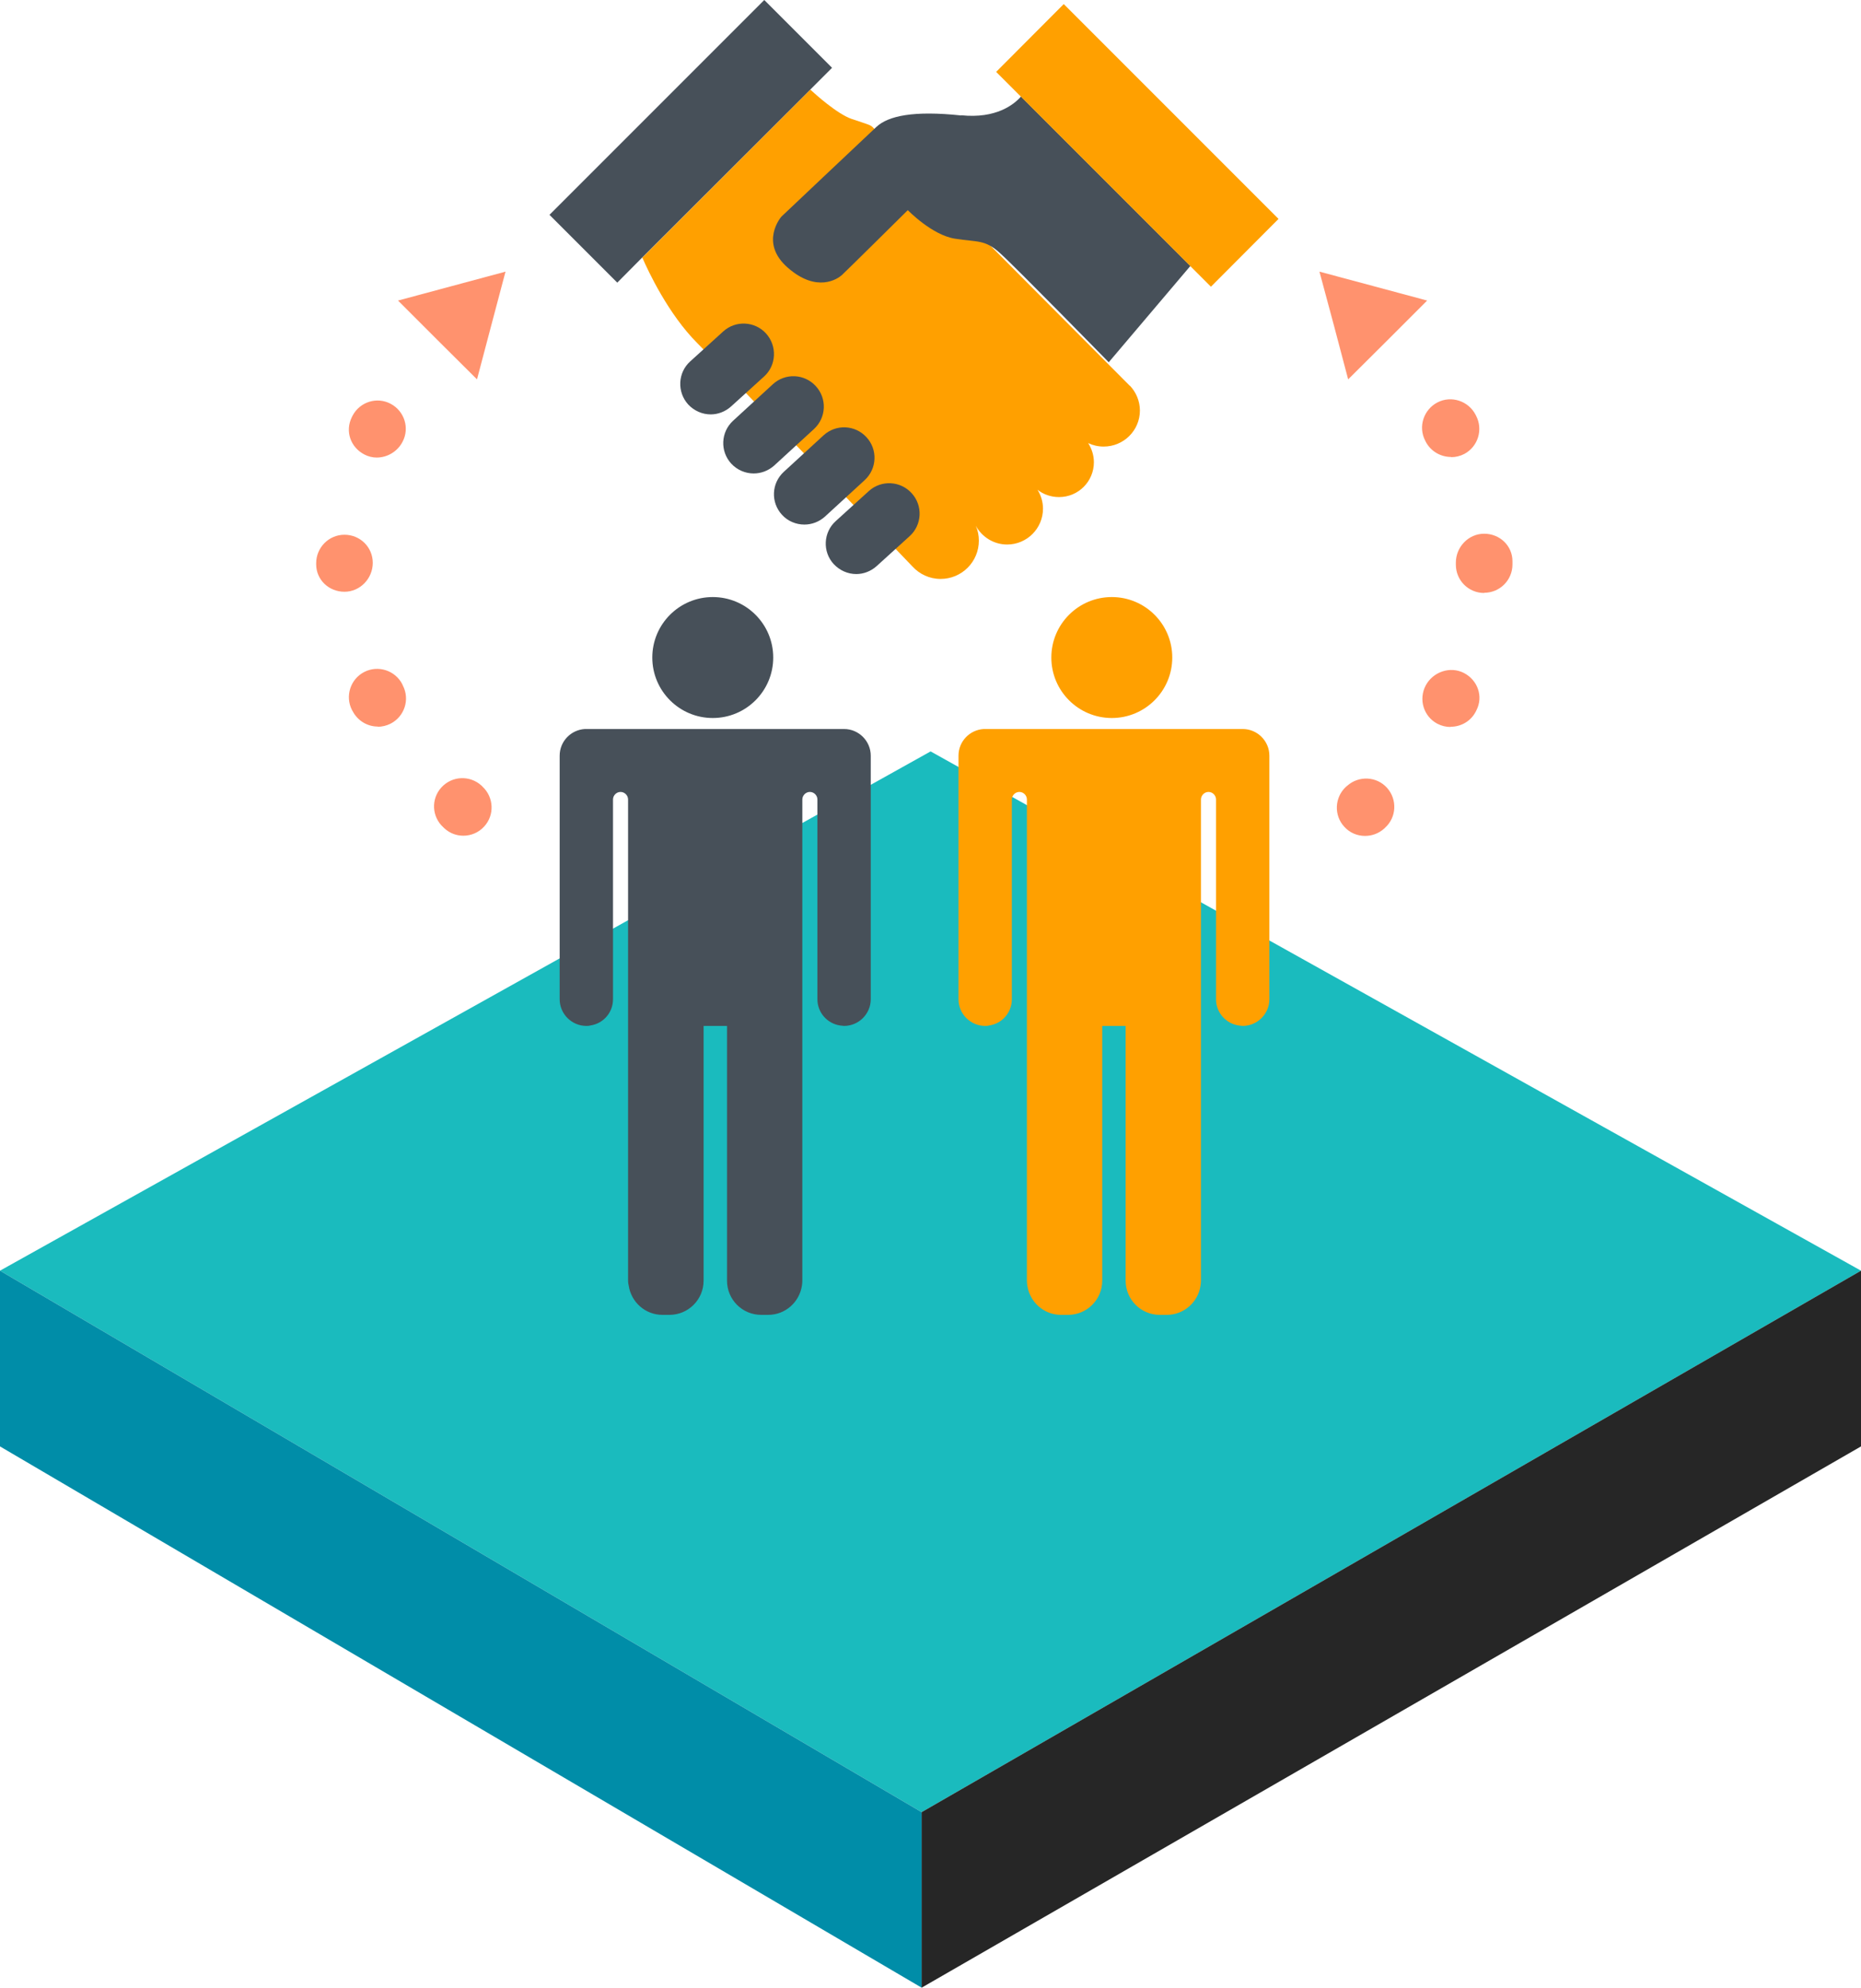
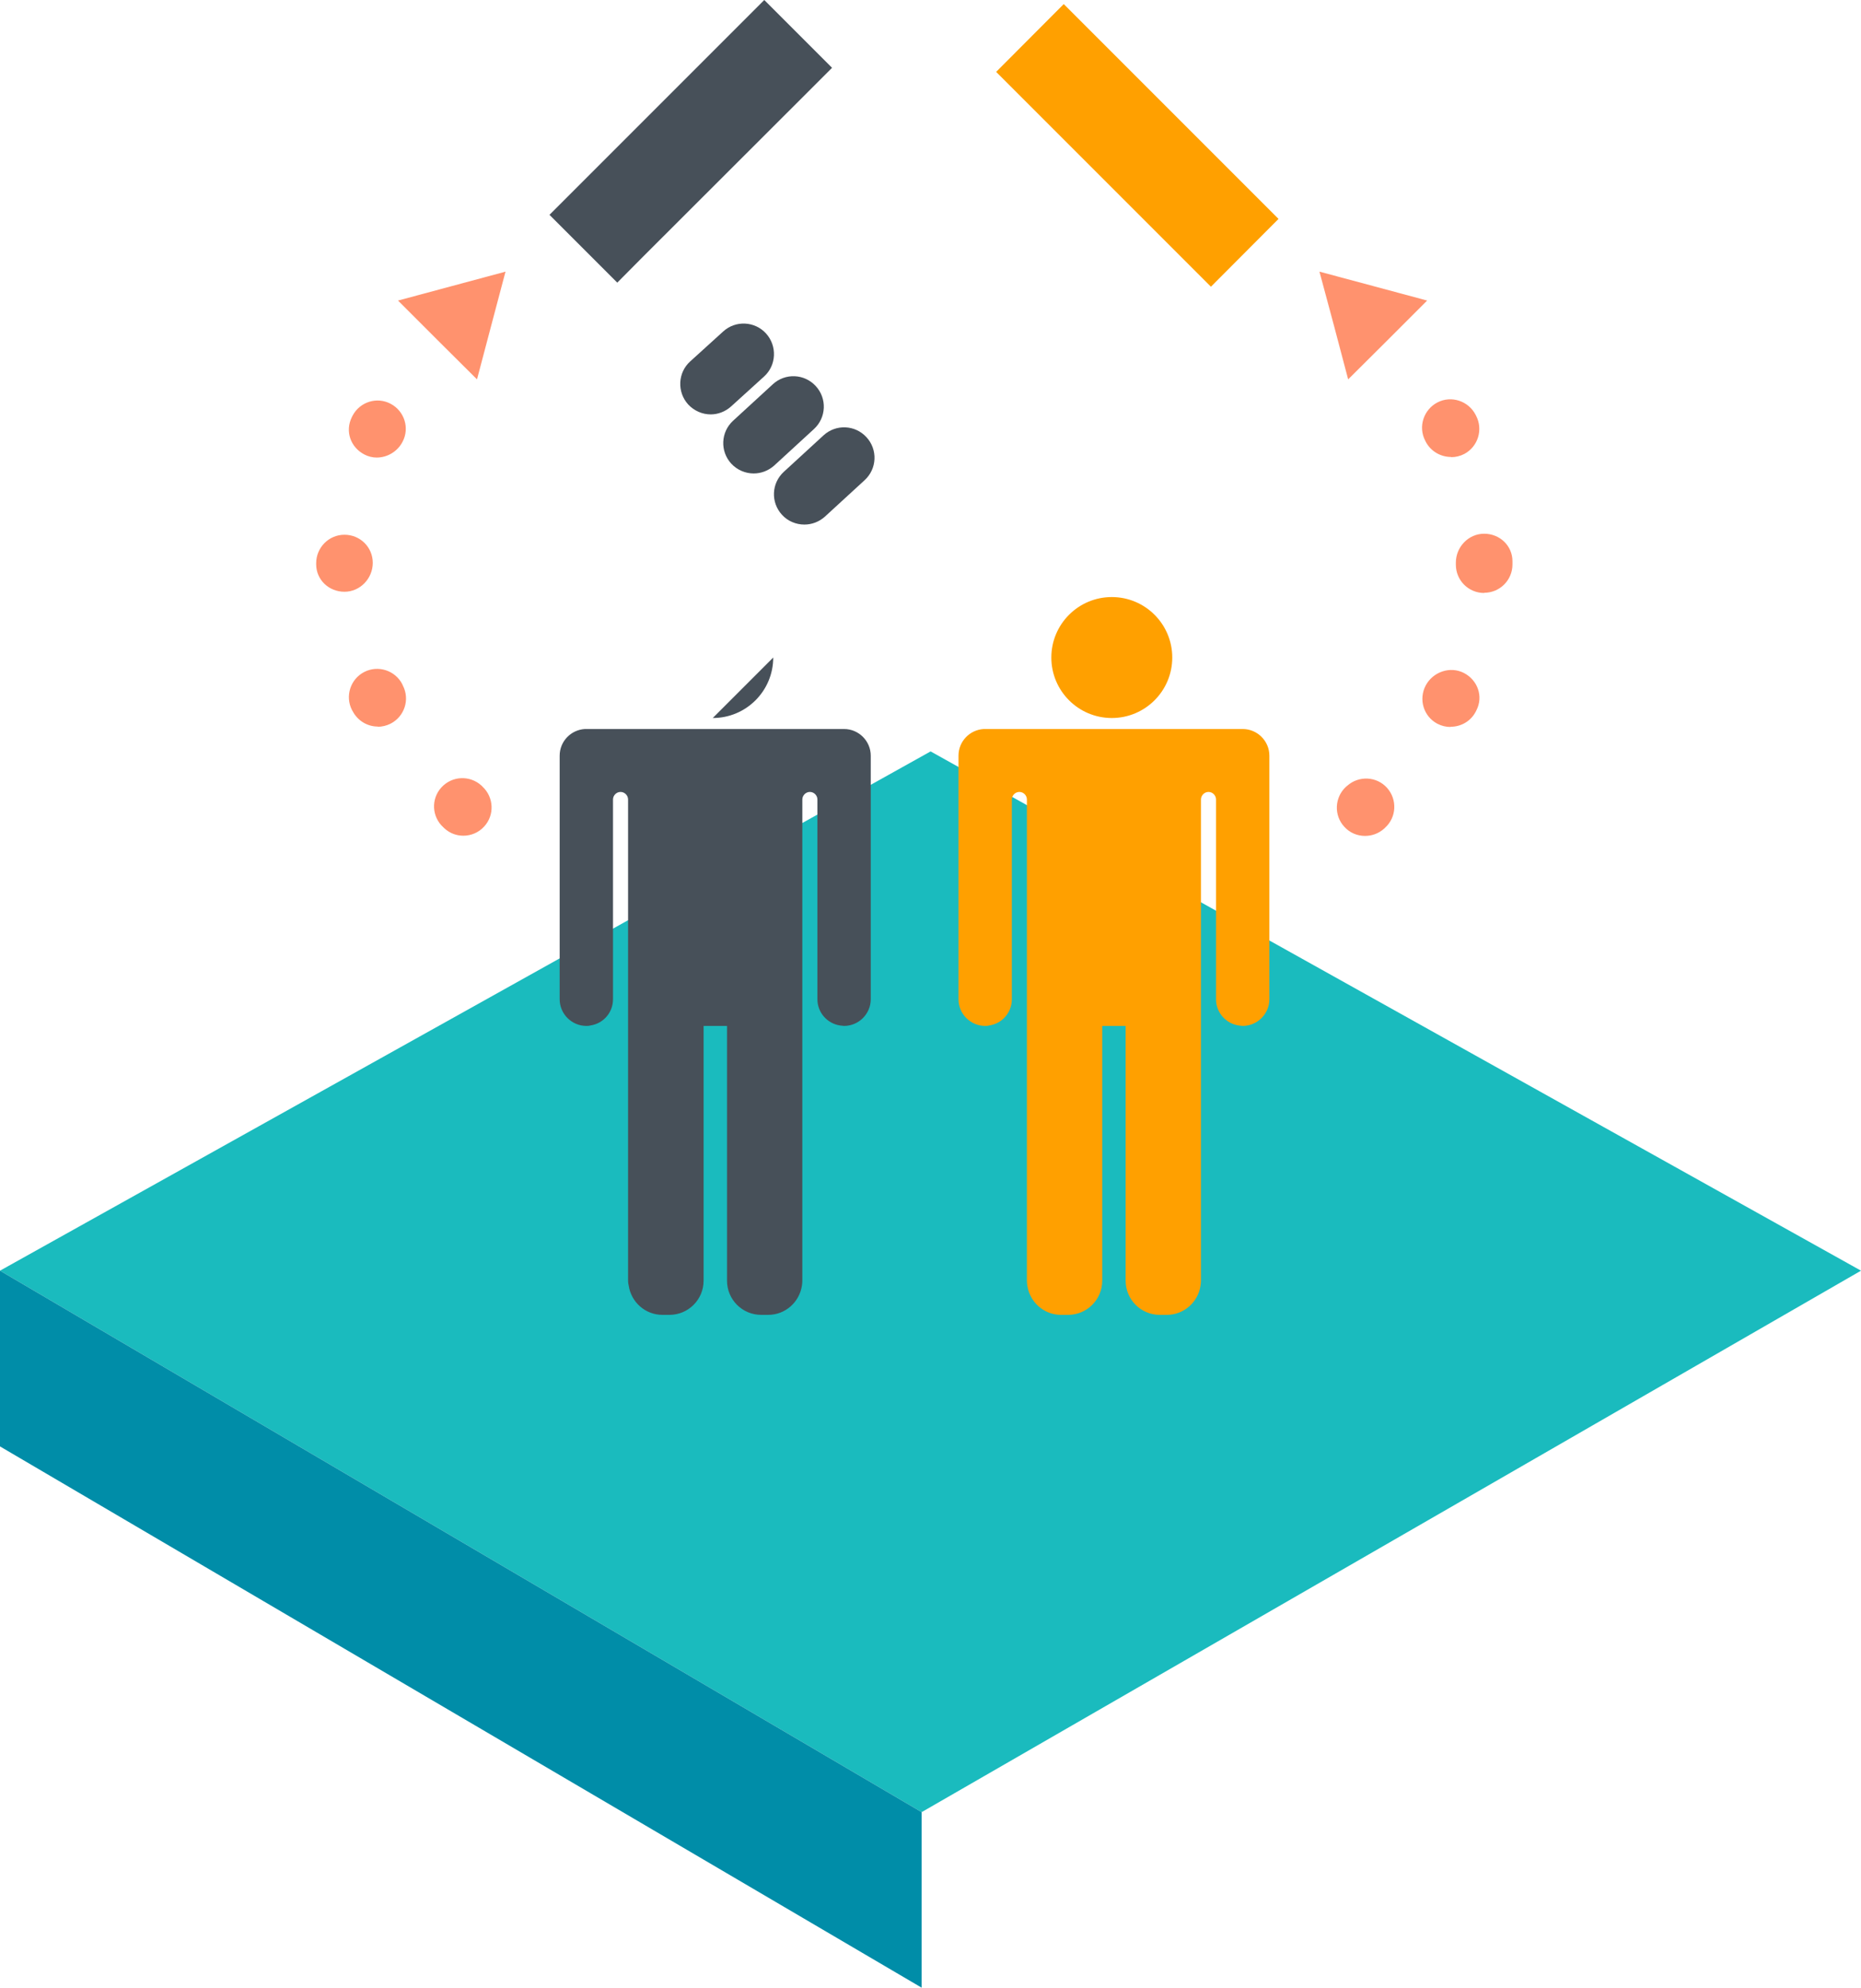
<svg xmlns="http://www.w3.org/2000/svg" id="_レイヤー_2" data-name="レイヤー 2" viewBox="0 0 91.41 97.61">
  <g id="_レイヤー_1-2" data-name="レイヤー 1">
    <g>
      <polygon points="0 62.4 45.27 88.99 91.41 62.4 45.71 36.9 0 62.4" fill="#1abbbe" />
      <polygon points="45.27 88.99 45.27 97.61 0 71.03 0 62.4 45.27 88.99" fill="#008da8" />
-       <polygon points="91.41 62.4 45.27 88.99 45.27 97.61 91.41 71.03 91.41 62.4" fill="#262626" />
    </g>
    <g>
-       <path d="M55.49,18.94h0s0,0-.01-.01c-.01-.01-.03-.03-.04-.04-.85-.85-12.46-12.52-12.57-12.64-.12-.12-.24-.14-1.04-.41-.7-.24-1.78-1.21-2.03-1.44l-8.25,8.25c.29,.67,1.28,2.78,2.7,4.2,1.7,1.7,10.57,10.97,10.57,10.97h0c.34,.37,.83,.61,1.38,.61,1.04,0,1.88-.84,1.88-1.88,0-.26-.05-.5-.15-.73,.3,.55,.88,.92,1.54,.92,.97,0,1.76-.79,1.76-1.76,0-.34-.1-.66-.27-.93,.29,.23,.66,.36,1.06,.36,.95,0,1.71-.77,1.71-1.71,0-.35-.11-.67-.28-.94,.23,.11,.49,.17,.76,.17,.98,0,1.78-.79,1.78-1.77,0-.47-.19-.9-.49-1.22Z" fill="#ffa000" />
      <g>
-         <path d="M37.98,32.29c0,1.64-1.33,2.97-2.97,2.97s-2.97-1.33-2.97-2.97,1.33-2.97,2.97-2.97,2.97,1.33,2.97,2.97Z" fill="#475059" />
+         <path d="M37.98,32.29c0,1.64-1.33,2.97-2.97,2.97Z" fill="#475059" />
        <path d="M41.45,35.8s-.06,0-.09,0h0s-.28,0-.28,0h-12.35c-.69,.04-1.24,.61-1.24,1.31v11.96c0,.72,.59,1.31,1.31,1.31,.06,0,.12,0,.19-.02h0c.64-.09,1.12-.63,1.12-1.29v-9.81c0-.2,.17-.37,.37-.37s.37,.17,.37,.37v23.63c0,.08,.01,.16,.03,.24,.12,.81,.81,1.44,1.66,1.44h.34c.93,0,1.68-.75,1.68-1.68v-12.51h1.15v12.51c0,.93,.75,1.68,1.68,1.68h.34c.85,0,1.54-.63,1.66-1.44,.01-.08,.02-.16,.02-.24v-23.63c0-.2,.17-.37,.37-.37s.37,.17,.37,.37v9.81c0,.66,.49,1.2,1.12,1.29h0c.06,0,.12,.02,.19,.02,.72,0,1.31-.59,1.31-1.31v-11.96c0-.72-.59-1.31-1.31-1.31Z" fill="#475059" />
      </g>
      <g>
        <path d="M57.58,32.29c0,1.64-1.33,2.97-2.97,2.97s-2.97-1.33-2.97-2.97,1.33-2.97,2.97-2.97,2.97,1.33,2.97,2.97Z" fill="#ffa000" />
        <path d="M61.04,35.8s-.06,0-.09,0h0s-.28,0-.28,0h-12.35c-.69,.04-1.24,.61-1.24,1.31v11.96c0,.72,.59,1.31,1.31,1.31,.06,0,.12,0,.19-.02h0c.64-.09,1.12-.63,1.12-1.29v-9.81c0-.2,.17-.37,.37-.37s.37,.17,.37,.37v23.63c0,.08,.01,.16,.02,.24,.12,.81,.81,1.44,1.66,1.44h.34c.93,0,1.68-.75,1.68-1.68v-12.51h1.15v12.51c0,.93,.75,1.68,1.68,1.68h.34c.85,0,1.54-.63,1.66-1.44,.01-.08,.02-.16,.02-.24v-23.63c0-.2,.17-.37,.37-.37s.37,.17,.37,.37v9.81c0,.66,.49,1.2,1.12,1.29h0c.06,0,.12,.02,.19,.02,.72,0,1.31-.59,1.31-1.31v-11.96c0-.72-.59-1.31-1.31-1.31Z" fill="#ffa000" />
      </g>
      <polygon points="37.54 0 26.99 10.55 30.32 13.88 31.54 12.65 39.8 4.4 40.87 3.33 37.54 0" fill="#475059" />
      <g>
        <path d="M34.91,20.35c-.41,0-.81-.17-1.11-.49-.55-.61-.51-1.56,.1-2.11l1.62-1.47c.61-.56,1.56-.51,2.11,.1,.55,.61,.51,1.56-.1,2.11l-1.62,1.47c-.29,.26-.65,.39-1,.39Z" fill="#475059" />
-         <path d="M42.06,28.19c-.41,0-.81-.17-1.11-.49-.56-.61-.51-1.56,.1-2.11l1.62-1.47c.61-.56,1.56-.51,2.11,.1,.56,.61,.51,1.56-.1,2.11l-1.62,1.47c-.29,.26-.65,.39-1,.39Z" fill="#475059" />
        <path d="M37.02,23.25c-.4,0-.8-.16-1.1-.48-.56-.61-.52-1.55,.09-2.11l1.95-1.79c.61-.56,1.55-.52,2.11,.09,.56,.61,.52,1.55-.09,2.11l-1.95,1.79c-.29,.26-.65,.39-1.01,.39Z" fill="#475059" />
        <path d="M39.51,25.76c-.4,0-.81-.16-1.1-.48-.56-.61-.52-1.55,.09-2.11l1.95-1.79c.61-.56,1.55-.52,2.11,.09,.56,.61,.52,1.55-.09,2.11l-1.95,1.79c-.29,.26-.65,.39-1.01,.39Z" fill="#475059" />
-         <path d="M47.21,5.67c-2.34-.25-3.58,.02-4.16,.56-.58,.54-4.67,4.41-4.67,4.41,0,0-1.11,1.27,.32,2.51,1.43,1.25,2.45,.54,2.65,.36,.2-.18,3.24-3.19,3.24-3.19,0,0,1.18,1.22,2.31,1.4,1.13,.18,1.47,.03,2.22,.71,.75,.67,5.34,5.36,5.34,5.36l4.01-4.73-8.32-8.32c-.34,.39-1.22,1.1-2.94,.92Z" fill="#475059" />
      </g>
      <polygon points="52.25 .2 48.93 3.53 50.16 4.76 58.47 13.07 59.48 14.08 62.8 10.75 52.25 .2" fill="#ffa000" />
      <g>
        <polygon points="21.49 16.7 19.55 14.76 22.19 14.05 24.83 13.34 24.13 15.98 23.43 18.63 21.49 16.7" fill="#ff926e" />
        <g>
          <path d="M67.05,41.05c-.38,0-.75-.15-1.02-.45-.52-.56-.48-1.44,.08-1.96,0,0,.06-.05,.06-.05,.57-.51,1.45-.47,1.96,.1,.51,.57,.47,1.45-.1,1.96l-.04,.04c-.27,.24-.6,.36-.94,.36Zm-44.29-.01c-.34,0-.67-.12-.94-.37l-.04-.04c-.57-.51-.62-1.39-.1-1.96s1.39-.61,1.96-.1c0,0,.06,.05,.06,.06,.56,.52,.6,1.4,.08,1.96-.27,.3-.65,.45-1.02,.45Zm48.49-5.34c-.22,0-.44-.05-.65-.16-.68-.36-.93-1.2-.57-1.88,.36-.67,1.2-.96,1.88-.61,.67,.35,.96,1.15,.61,1.83,0,0-.04,.08-.04,.08-.25,.47-.73,.73-1.23,.73Zm-52.69-.02c-.51,0-.99-.28-1.24-.76l-.03-.05c-.35-.68-.08-1.52,.6-1.87,.68-.35,1.52-.08,1.87,.6,0,0,.03,.07,.03,.07,.35,.68,.08,1.52-.61,1.87-.2,.1-.42,.15-.63,.15Zm54.34-6.56c-.77,0-1.39-.62-1.39-1.39,0-.02,0-.03,0-.05,0-.02,0-.03,0-.05,0-.77,.62-1.42,1.39-1.42s1.39,.59,1.39,1.35v.07h0v.09c0,.77-.62,1.39-1.39,1.39Zm-55.98-.06c-.77,0-1.39-.59-1.39-1.35v-.05c0-.77,.62-1.4,1.39-1.4s1.39,.61,1.39,1.38-.62,1.42-1.39,1.42Zm1.59-6.59c-.21,0-.42-.05-.61-.15-.68-.35-.96-1.14-.62-1.83,0,0,.04-.08,.04-.08,.36-.68,1.2-.94,1.87-.58,.68,.36,.94,1.2,.58,1.87-.25,.48-.75,.77-1.27,.77Zm52.76-.03c-.5,0-.98-.27-1.23-.73,0,0-.04-.08-.04-.08-.35-.68-.07-1.52,.61-1.87,.68-.35,1.52-.07,1.87,.61l.02,.04c.36,.68,.1,1.52-.57,1.88-.21,.11-.43,.16-.65,.16Z" fill="#ff926e" />
          <polygon points="68.16 16.7 70.1 14.76 67.46 14.05 64.81 13.34 65.52 15.98 66.22 18.63 68.16 16.7" fill="#ff926e" />
        </g>
      </g>
    </g>
  </g>
</svg>